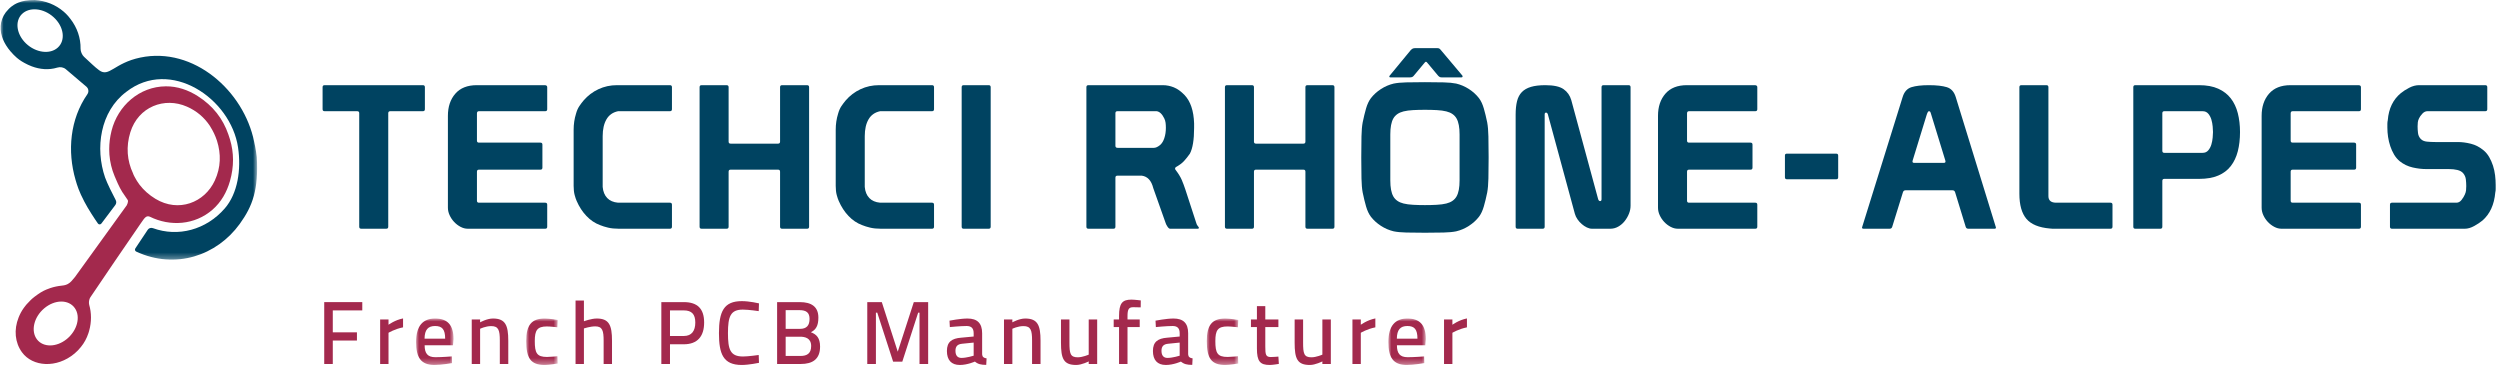
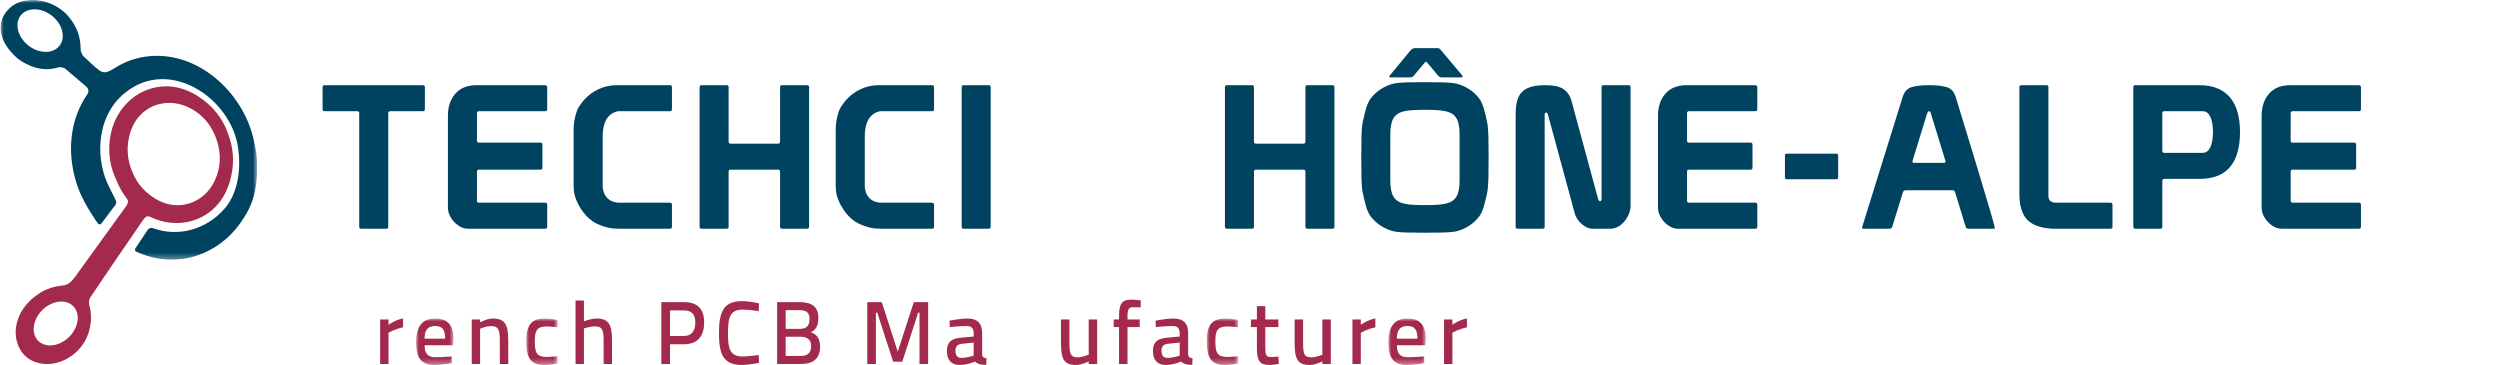
<svg xmlns="http://www.w3.org/2000/svg" xmlns:xlink="http://www.w3.org/1999/xlink" width="411px" height="60px" viewBox="0 0 411 60" version="1.1">
  <title>Group 86</title>
  <defs>
    <polygon id="path-1" points="0 0 42.171 0 42.171 42.682 0 42.682" />
    <polygon id="path-3" points="-9.40037135e-15 0 6.156 0 6.156 7.636 -9.40037135e-15 7.636" />
    <polygon id="path-5" points="0 4.70018567e-15 5.174 4.70018567e-15 5.174 7.636 0 7.636" />
    <polygon id="path-7" points="0 4.70018567e-15 5.174 4.70018567e-15 5.174 7.636 0 7.636" />
    <polygon id="path-9" points="0 0 6.156 0 6.156 7.636 0 7.636" />
  </defs>
  <g id="GRAFICA-1920" stroke="none" stroke-width="1" fill="none" fill-rule="evenodd">
    <g id="Home-page-Cistelaier-1920" transform="translate(-1131, -5958)">
      <g id="Group-6" transform="translate(219, 5866)">
        <g id="Group-8" transform="translate(103, 92)">
          <g id="Group-86" transform="translate(809.098, 0)">
            <path d="M35.22,29.675 C33.538,33.33 29.238,34.977 25.459,32.687 C24.417,32.056 23.538,31.275 22.837,30.361 C22.534,29.967 22.278,29.54 22.042,29.098 C21.981,28.98 21.922,28.862 21.865,28.745 C21.83,28.673 21.811,28.594 21.778,28.521 C21.779,28.521 21.78,28.521 21.78,28.521 C21.276,27.453 20.988,26.35 20.908,25.229 C20.828,24.08 20.967,22.913 21.328,21.75 C22.637,17.53 26.946,15.909 30.631,17.53 C32.253,18.241 33.482,19.312 34.395,20.676 C34.441,20.747 34.482,20.825 34.527,20.898 C34.734,21.225 34.917,21.571 35.091,21.93 C35.263,22.303 35.425,22.683 35.552,23.08 C35.559,23.101 35.567,23.121 35.574,23.139 C36.26,25.335 36.217,27.512 35.22,29.675 M10.86,55.755 C9.167,57.119 6.998,57.136 5.977,55.793 C4.939,54.428 5.452,52.147 7.165,50.696 C8.91,49.219 11.186,49.199 12.204,50.653 C13.205,52.083 12.583,54.367 10.86,55.755 M37.716,22.938 C37.692,22.847 37.657,22.761 37.631,22.671 C37.569,22.476 37.514,22.282 37.44,22.089 C36.553,19.522 34.932,17.4 32.41,15.797 C30.833,14.796 29.068,14.177 27.158,14.192 C22.817,14.225 19.268,17.384 18.236,21.512 C17.975,22.557 17.854,23.566 17.856,24.545 C17.858,24.802 17.867,25.056 17.884,25.309 C17.887,25.345 17.887,25.382 17.889,25.417 C17.987,26.644 18.265,27.819 18.741,28.952 C18.736,28.956 18.936,29.406 18.952,29.444 C19.363,30.422 19.812,31.372 20.453,32.224 C20.476,32.253 20.732,32.624 20.895,32.874 C21.068,33.138 20.742,33.748 20.742,33.748 C20.742,33.748 15.133,41.511 12.227,45.541 C12.121,45.688 11.766,46.094 11.647,46.221 C11.343,46.545 10.918,46.879 10.126,46.949 C9.95,46.965 9.785,46.991 9.617,47.016 C9.586,47.02 9.556,47.024 9.525,47.028 C9.405,47.047 9.287,47.069 9.171,47.094 C9.037,47.12 8.905,47.149 8.771,47.182 C8.693,47.202 8.62,47.224 8.546,47.245 C8.418,47.282 8.29,47.319 8.161,47.363 C8.005,47.417 7.858,47.473 7.716,47.531 C7.681,47.544 7.649,47.555 7.616,47.569 C7.579,47.584 7.538,47.598 7.503,47.613 C7.403,47.657 7.305,47.7 7.209,47.747 C7.156,47.772 7.102,47.797 7.05,47.823 C6.723,47.989 6.416,48.185 6.12,48.392 C5.937,48.515 5.759,48.644 5.584,48.783 C5.515,48.834 5.398,48.925 5.248,49.056 C5.226,49.075 5.201,49.092 5.179,49.112 C5.128,49.157 5.084,49.205 5.035,49.25 C4.993,49.289 4.95,49.329 4.905,49.374 C4.703,49.567 4.513,49.766 4.337,49.969 C4.293,50.018 4.247,50.067 4.204,50.117 C4.177,50.151 4.151,50.185 4.124,50.219 C3.694,50.743 3.376,51.263 3.142,51.772 C3.108,51.844 3.08,51.914 3.048,51.985 C3.019,52.054 2.988,52.123 2.962,52.192 C2.156,54.201 2.357,56.32 3.51,57.906 C5.26,60.314 9.225,60.589 12.163,58.116 C12.555,57.787 12.899,57.427 13.201,57.047 C13.758,56.37 14.154,55.614 14.42,54.826 C14.442,54.765 14.46,54.704 14.48,54.642 C14.508,54.555 14.534,54.465 14.558,54.376 C14.971,52.917 14.946,51.405 14.565,50.111 C14.545,50.021 14.529,49.93 14.525,49.829 C14.514,49.493 14.594,49.121 14.755,48.879 C17.498,44.796 20.271,40.755 23.065,36.688 C23.721,35.734 23.956,35.406 24.539,35.627 C27.87,37.277 31.933,37.008 34.834,34.476 C36.275,33.218 37.185,31.585 37.701,29.79 C38.396,27.369 38.361,25.096 37.716,22.938" id="Fill-1" fill="#A3294D" />
            <path d="M63.73,37.274 C63.73,37.494 63.62,37.602 63.402,37.602 L59.288,37.602 C59.068,37.602 58.958,37.494 58.958,37.274 L58.958,18.611 C58.958,18.391 58.847,18.282 58.628,18.282 L53.263,18.282 C53.045,18.282 52.935,18.172 52.935,17.953 L52.935,14.331 C52.935,14.113 53.045,14.003 53.263,14.003 L69.426,14.003 C69.645,14.003 69.754,14.113 69.754,14.331 L69.754,17.953 C69.754,18.172 69.645,18.282 69.426,18.282 L64.058,18.282 C63.84,18.282 63.73,18.391 63.73,18.611 L63.73,37.274 Z" id="Fill-3" fill="#004361" />
            <path d="M73.538,19.039 C73.538,17.546 73.945,16.334 74.757,15.402 C75.568,14.469 76.743,14.003 78.279,14.003 L89.437,14.003 C89.721,14.003 89.864,14.113 89.864,14.331 L89.864,17.952 C89.864,18.172 89.756,18.282 89.536,18.282 L78.641,18.282 C78.422,18.282 78.312,18.404 78.312,18.644 L78.312,23.12 C78.312,23.34 78.422,23.449 78.641,23.449 L88.745,23.449 C88.964,23.449 89.074,23.561 89.074,23.779 L89.074,27.564 C89.074,27.783 88.964,27.893 88.745,27.893 L78.641,27.893 C78.422,27.893 78.312,28.003 78.312,28.223 L78.312,32.995 C78.312,33.214 78.422,33.324 78.641,33.324 L89.536,33.324 C89.756,33.324 89.864,33.435 89.864,33.654 L89.864,37.275 C89.864,37.493 89.756,37.603 89.536,37.603 L76.797,37.603 C76.403,37.603 76.007,37.499 75.612,37.29 C75.217,37.081 74.867,36.813 74.559,36.483 C74.252,36.155 74.004,35.788 73.819,35.381 C73.632,34.977 73.538,34.564 73.538,34.147 L73.538,19.039 Z" id="Fill-5" fill="#004361" />
            <path d="M94.208,21.343 C94.208,20.399 94.341,19.512 94.604,18.677 C94.736,18.194 94.918,17.783 95.148,17.442 C95.377,17.102 95.612,16.79 95.856,16.504 C96.534,15.715 97.347,15.101 98.291,14.662 C99.234,14.222 100.243,14.003 101.319,14.003 L110.041,14.003 C110.26,14.003 110.371,14.114 110.371,14.332 L110.371,17.953 C110.371,18.171 110.26,18.281 110.041,18.281 L101.517,18.281 C100.661,18.457 100.023,18.902 99.608,19.615 C99.191,20.328 98.982,21.255 98.982,22.396 L98.982,30.724 C99.048,31.491 99.294,32.101 99.723,32.551 C100.151,33.001 100.748,33.257 101.517,33.324 L110.041,33.324 C110.26,33.324 110.371,33.435 110.371,33.654 L110.371,37.274 C110.371,37.494 110.26,37.603 110.041,37.603 L101.614,37.603 C100.957,37.603 100.376,37.543 99.869,37.422 C99.365,37.302 98.926,37.164 98.553,37.009 C97.72,36.703 96.975,36.205 96.316,35.512 C95.658,34.821 95.12,33.994 94.702,33.029 C94.592,32.788 94.484,32.462 94.374,32.056 C94.264,31.65 94.208,31.151 94.208,30.559 L94.208,21.343 Z" id="Fill-7" fill="#004361" />
            <path d="M114.914,14.332 C114.914,14.113 115.023,14.004 115.242,14.004 L119.356,14.004 C119.576,14.004 119.686,14.113 119.686,14.332 L119.686,23.286 C119.686,23.504 119.795,23.614 120.014,23.614 L127.817,23.614 C128.035,23.614 128.145,23.504 128.145,23.286 L128.145,14.332 C128.145,14.113 128.254,14.004 128.474,14.004 L132.589,14.004 C132.807,14.004 132.917,14.113 132.917,14.332 L132.917,37.275 C132.917,37.493 132.807,37.603 132.589,37.603 L128.474,37.603 C128.254,37.603 128.145,37.493 128.145,37.275 L128.145,28.222 C128.145,28.003 128.035,27.892 127.817,27.892 L120.014,27.892 C119.795,27.892 119.686,28.003 119.686,28.222 L119.686,37.275 C119.686,37.493 119.576,37.603 119.356,37.603 L115.242,37.603 C115.023,37.603 114.914,37.493 114.914,37.275 L114.914,14.332 Z" id="Fill-9" fill="#004361" />
            <path d="M137.294,21.343 C137.294,20.399 137.427,19.512 137.69,18.677 C137.822,18.194 138.003,17.783 138.234,17.442 C138.464,17.102 138.698,16.79 138.941,16.504 C139.62,15.715 140.432,15.101 141.377,14.662 C142.32,14.222 143.328,14.003 144.405,14.003 L153.126,14.003 C153.346,14.003 153.457,14.114 153.457,14.332 L153.457,17.953 C153.457,18.171 153.346,18.281 153.126,18.281 L144.602,18.281 C143.747,18.457 143.109,18.902 142.693,19.615 C142.277,20.328 142.068,21.255 142.068,22.396 L142.068,30.724 C142.134,31.491 142.38,32.101 142.809,32.551 C143.237,33.001 143.834,33.257 144.602,33.324 L153.126,33.324 C153.346,33.324 153.457,33.435 153.457,33.654 L153.457,37.274 C153.457,37.494 153.346,37.603 153.126,37.603 L144.7,37.603 C144.043,37.603 143.462,37.543 142.955,37.422 C142.451,37.302 142.012,37.164 141.639,37.009 C140.806,36.703 140.061,36.205 139.402,35.512 C138.744,34.821 138.206,33.994 137.788,33.029 C137.678,32.788 137.57,32.462 137.46,32.056 C137.35,31.65 137.294,31.151 137.294,30.559 L137.294,21.343 Z" id="Fill-11" fill="#004361" />
            <path d="M158.328,14.003 L162.443,14.003 C162.662,14.003 162.771,14.113 162.771,14.331 L162.771,37.274 C162.771,37.494 162.662,37.604 162.443,37.604 L158.328,37.604 C158.108,37.604 158,37.494 158,37.274 L158,14.331 C158,14.113 158.108,14.003 158.328,14.003" id="Fill-13" fill="#004361" />
-             <path d="M183.605,18.282 C183.385,18.282 183.277,18.391 183.277,18.611 L183.277,23.976 C183.277,24.195 183.397,24.305 183.638,24.305 L189.597,24.305 C189.904,24.305 190.242,24.152 190.617,23.845 C190.924,23.582 191.16,23.198 191.323,22.692 C191.489,22.188 191.571,21.629 191.571,21.014 C191.571,20.707 191.555,20.428 191.522,20.175 C191.489,19.922 191.417,19.687 191.307,19.467 C190.957,18.742 190.539,18.348 190.057,18.282 L183.605,18.282 Z M178.833,14.003 L191.077,14.003 C191.692,14.003 192.296,14.124 192.887,14.364 C193.481,14.606 194.062,15.023 194.632,15.616 C195.619,16.648 196.147,18.205 196.213,20.29 L196.213,21.047 C196.213,22.977 195.981,24.382 195.521,25.26 C195.213,25.698 194.897,26.099 194.566,26.462 C194.238,26.823 193.787,27.158 193.218,27.466 C193.195,27.487 193.167,27.52 193.134,27.564 C193.101,27.607 193.085,27.663 193.085,27.728 C193.085,27.773 193.096,27.816 193.118,27.86 C193.623,28.519 193.978,29.094 194.187,29.588 C194.396,30.083 194.588,30.592 194.763,31.119 L196.575,36.682 C196.618,36.858 196.701,37.015 196.82,37.159 C196.942,37.302 197.001,37.393 197.001,37.438 C197.001,37.55 196.935,37.603 196.804,37.603 L192.261,37.603 C192.13,37.603 191.987,37.487 191.834,37.257 C191.68,37.027 191.582,36.834 191.539,36.682 L189.497,30.921 C189.191,29.692 188.563,29.012 187.621,28.88 L183.605,28.88 C183.385,28.88 183.277,28.991 183.277,29.21 L183.277,37.274 C183.277,37.494 183.167,37.603 182.947,37.603 L178.833,37.603 C178.613,37.603 178.505,37.494 178.505,37.274 L178.505,14.331 C178.505,14.113 178.613,14.003 178.833,14.003 L178.833,14.003 Z" id="Fill-15" fill="#004361" />
            <path d="M201.281,14.332 C201.281,14.113 201.391,14.004 201.609,14.004 L205.724,14.004 C205.943,14.004 206.053,14.113 206.053,14.332 L206.053,23.286 C206.053,23.504 206.163,23.614 206.381,23.614 L214.184,23.614 C214.402,23.614 214.512,23.504 214.512,23.286 L214.512,14.332 C214.512,14.113 214.622,14.004 214.842,14.004 L218.956,14.004 C219.174,14.004 219.284,14.113 219.284,14.332 L219.284,37.275 C219.284,37.493 219.174,37.603 218.956,37.603 L214.842,37.603 C214.622,37.603 214.512,37.493 214.512,37.275 L214.512,28.222 C214.512,28.003 214.402,27.892 214.184,27.892 L206.381,27.892 C206.163,27.892 206.053,28.003 206.053,28.222 L206.053,37.275 C206.053,37.493 205.943,37.603 205.724,37.603 L201.609,37.603 C201.391,37.603 201.281,37.493 201.281,37.275 L201.281,14.332 Z" id="Fill-17" fill="#004361" />
            <path d="M232.221,18.101 C231.606,18.134 231.079,18.205 230.64,18.315 C229.852,18.512 229.292,18.902 228.961,19.483 C228.633,20.065 228.469,20.937 228.469,22.1 L228.469,29.671 C228.469,30.834 228.633,31.706 228.961,32.288 C229.292,32.869 229.852,33.258 230.64,33.455 C231.079,33.566 231.606,33.636 232.221,33.669 C232.835,33.703 233.482,33.72 234.163,33.72 C234.842,33.72 235.49,33.703 236.104,33.669 C236.718,33.636 237.246,33.566 237.684,33.455 C238.475,33.258 239.034,32.869 239.362,32.288 C239.693,31.706 239.856,30.834 239.856,29.671 L239.856,22.1 C239.856,20.937 239.693,20.065 239.362,19.483 C239.034,18.902 238.475,18.512 237.684,18.315 C237.246,18.205 236.718,18.134 236.104,18.101 C235.49,18.067 234.842,18.052 234.163,18.052 C233.482,18.052 232.835,18.067 232.221,18.101 L232.221,18.101 Z M236.764,8.21 C236.674,8.1 236.592,8.023 236.517,7.98 C236.439,7.936 236.335,7.914 236.204,7.914 L232.549,7.914 C232.374,7.914 232.237,7.941 232.138,7.996 C232.04,8.05 231.935,8.133 231.825,8.243 L228.403,12.391 C228.335,12.455 228.304,12.522 228.304,12.588 C228.304,12.675 228.358,12.72 228.469,12.72 L231.728,12.72 C231.991,12.72 232.188,12.631 232.319,12.455 L233.966,10.481 C234.031,10.393 234.097,10.316 234.163,10.25 C234.228,10.184 234.282,10.152 234.328,10.152 C234.371,10.152 234.426,10.184 234.491,10.25 C234.557,10.316 234.624,10.393 234.688,10.481 L236.367,12.488 C236.433,12.555 236.505,12.61 236.583,12.654 C236.658,12.697 236.764,12.72 236.895,12.72 L240.154,12.72 C240.285,12.72 240.351,12.664 240.351,12.555 C240.351,12.488 240.328,12.434 240.285,12.391 L236.764,8.21 Z M223.696,25.787 C223.696,24.492 223.706,23.373 223.729,22.429 C223.75,21.486 223.815,20.717 223.926,20.125 C224.102,19.269 224.288,18.501 224.485,17.821 C224.683,17.141 224.946,16.582 225.275,16.143 C225.715,15.572 226.262,15.072 226.921,14.645 C227.579,14.218 228.282,13.915 229.029,13.739 C229.554,13.63 230.246,13.564 231.102,13.542 C231.958,13.52 232.978,13.508 234.163,13.508 C235.347,13.508 236.367,13.52 237.223,13.542 C238.08,13.564 238.771,13.63 239.298,13.739 C240.044,13.915 240.746,14.218 241.404,14.645 C242.063,15.072 242.61,15.572 243.05,16.143 C243.379,16.582 243.642,17.141 243.839,17.821 C244.037,18.501 244.224,19.269 244.399,20.125 C244.509,20.717 244.575,21.486 244.596,22.429 C244.619,23.373 244.631,24.492 244.631,25.787 L244.631,25.984 C244.631,27.279 244.619,28.399 244.596,29.342 C244.575,30.285 244.509,31.053 244.399,31.645 C244.224,32.501 244.037,33.27 243.839,33.949 C243.642,34.63 243.379,35.19 243.05,35.627 C242.61,36.199 242.063,36.698 241.404,37.125 C240.746,37.554 240.044,37.854 239.298,38.031 C238.771,38.141 238.08,38.206 237.223,38.228 C236.367,38.251 235.347,38.262 234.163,38.262 C232.978,38.262 231.958,38.251 231.102,38.228 C230.246,38.206 229.554,38.141 229.029,38.031 C228.282,37.854 227.579,37.554 226.921,37.125 C226.262,36.698 225.715,36.199 225.275,35.627 C224.946,35.19 224.683,34.63 224.485,33.949 C224.288,33.27 224.102,32.501 223.926,31.645 C223.815,31.053 223.75,30.285 223.729,29.342 C223.706,28.399 223.696,27.279 223.696,25.984 L223.696,25.787 Z" id="Fill-19" fill="#004361" />
            <path d="M249.073,18.841 C249.073,17.985 249.151,17.251 249.303,16.636 C249.457,16.022 249.72,15.522 250.093,15.138 C250.467,14.755 250.965,14.469 251.592,14.282 C252.218,14.097 253.001,14.003 253.944,14.003 C255.327,14.003 256.332,14.221 256.957,14.661 C257.582,15.1 258.004,15.703 258.224,16.472 L262.635,32.731 C262.701,32.951 262.81,33.061 262.963,33.061 C263.117,33.061 263.195,32.951 263.195,32.731 L263.195,14.331 C263.195,14.113 263.304,14.003 263.523,14.003 L267.637,14.003 C267.857,14.003 267.967,14.113 267.967,14.331 L267.967,33.817 C267.967,34.257 267.879,34.696 267.703,35.134 C267.527,35.573 267.292,35.979 266.996,36.352 C266.699,36.725 266.347,37.027 265.942,37.257 C265.536,37.487 265.102,37.603 264.642,37.603 L261.614,37.603 C261.35,37.603 261.071,37.531 260.775,37.39 C260.478,37.247 260.199,37.06 259.935,36.83 C259.671,36.6 259.441,36.342 259.244,36.056 C259.047,35.77 258.903,35.474 258.815,35.167 L254.373,18.808 C254.307,18.611 254.208,18.513 254.075,18.513 C253.922,18.513 253.846,18.611 253.846,18.808 L253.846,37.274 C253.846,37.494 253.735,37.603 253.516,37.603 L249.401,37.603 C249.183,37.603 249.073,37.494 249.073,37.274 L249.073,18.841 Z" id="Fill-21" fill="#004361" />
            <path d="M272.477,19.039 C272.477,17.546 272.883,16.334 273.695,15.402 C274.506,14.469 275.681,14.003 277.217,14.003 L288.375,14.003 C288.66,14.003 288.802,14.113 288.802,14.331 L288.802,17.952 C288.802,18.172 288.694,18.282 288.474,18.282 L277.58,18.282 C277.36,18.282 277.25,18.404 277.25,18.644 L277.25,23.12 C277.25,23.34 277.36,23.449 277.58,23.449 L287.683,23.449 C287.903,23.449 288.013,23.561 288.013,23.779 L288.013,27.564 C288.013,27.783 287.903,27.893 287.683,27.893 L277.58,27.893 C277.36,27.893 277.25,28.003 277.25,28.223 L277.25,32.995 C277.25,33.214 277.36,33.324 277.58,33.324 L288.474,33.324 C288.694,33.324 288.802,33.435 288.802,33.654 L288.802,37.275 C288.802,37.493 288.694,37.603 288.474,37.603 L275.735,37.603 C275.341,37.603 274.945,37.499 274.55,37.29 C274.156,37.081 273.805,36.813 273.497,36.483 C273.19,36.155 272.942,35.788 272.757,35.381 C272.571,34.977 272.477,34.564 272.477,34.147 L272.477,19.039 Z" id="Fill-23" fill="#004361" />
            <path d="M293.345,25.556 C293.345,25.358 293.455,25.26 293.673,25.26 L301.771,25.26 C301.991,25.26 302.1,25.37 302.1,25.589 L302.1,29.144 C302.1,29.363 301.991,29.472 301.771,29.472 L293.673,29.472 C293.455,29.472 293.345,29.363 293.345,29.144 L293.345,25.556 Z" id="Fill-25" fill="#004361" />
-             <path d="M317.407,18.874 C317.34,18.633 317.285,18.473 317.241,18.396 C317.197,18.32 317.121,18.281 317.011,18.281 C316.901,18.281 316.781,18.479 316.65,18.874 L314.345,26.379 C314.345,26.423 314.34,26.456 314.328,26.477 C314.317,26.5 314.312,26.522 314.312,26.543 C314.312,26.697 314.399,26.774 314.575,26.774 L319.48,26.774 C319.656,26.774 319.743,26.697 319.743,26.543 C319.743,26.522 319.736,26.5 319.727,26.477 C319.715,26.456 319.711,26.423 319.711,26.379 L317.407,18.874 Z M312.699,15.945 C312.961,15.089 313.445,14.552 314.148,14.331 C314.849,14.113 315.803,14.003 317.011,14.003 C318.262,14.003 319.243,14.113 319.957,14.331 C320.67,14.552 321.158,15.089 321.422,15.945 L328.037,37.405 C328.037,37.537 327.961,37.604 327.808,37.604 L323.495,37.604 C323.275,37.604 323.134,37.503 323.068,37.306 L321.324,31.613 C321.258,31.393 321.115,31.284 320.895,31.284 L313.161,31.284 C312.94,31.284 312.799,31.404 312.732,31.645 L310.987,37.274 C310.923,37.494 310.78,37.604 310.56,37.604 L306.28,37.604 C306.106,37.604 306.017,37.537 306.017,37.405 L312.699,15.945 Z" id="Fill-27" fill="#004361" />
+             <path d="M317.407,18.874 C317.34,18.633 317.285,18.473 317.241,18.396 C317.197,18.32 317.121,18.281 317.011,18.281 C316.901,18.281 316.781,18.479 316.65,18.874 L314.345,26.379 C314.345,26.423 314.34,26.456 314.328,26.477 C314.317,26.5 314.312,26.522 314.312,26.543 C314.312,26.697 314.399,26.774 314.575,26.774 L319.48,26.774 C319.656,26.774 319.743,26.697 319.743,26.543 C319.743,26.522 319.736,26.5 319.727,26.477 C319.715,26.456 319.711,26.423 319.711,26.379 L317.407,18.874 Z M312.699,15.945 C312.961,15.089 313.445,14.552 314.148,14.331 C314.849,14.113 315.803,14.003 317.011,14.003 C318.262,14.003 319.243,14.113 319.957,14.331 C320.67,14.552 321.158,15.089 321.422,15.945 C328.037,37.537 327.961,37.604 327.808,37.604 L323.495,37.604 C323.275,37.604 323.134,37.503 323.068,37.306 L321.324,31.613 C321.258,31.393 321.115,31.284 320.895,31.284 L313.161,31.284 C312.94,31.284 312.799,31.404 312.732,31.645 L310.987,37.274 C310.923,37.494 310.78,37.604 310.56,37.604 L306.28,37.604 C306.106,37.604 306.017,37.537 306.017,37.405 L312.699,15.945 Z" id="Fill-27" fill="#004361" />
            <path d="M347.195,33.654 L347.195,37.275 C347.195,37.493 347.084,37.603 346.864,37.603 L337.814,37.603 L337.319,37.603 C337.167,37.603 337.035,37.592 336.925,37.57 C335.103,37.418 333.809,36.884 333.042,35.974 C332.273,35.064 331.888,33.685 331.888,31.844 L331.888,14.331 C331.888,14.113 331.998,14.003 332.218,14.003 L336.332,14.003 C336.552,14.003 336.661,14.113 336.661,14.331 L336.661,32.238 C336.661,32.963 337.09,33.323 337.945,33.323 L346.864,33.323 C347.084,33.323 347.195,33.434 347.195,33.654" id="Fill-29" fill="#004361" />
            <path d="M355.717,18.282 C355.498,18.282 355.389,18.391 355.389,18.611 L355.389,24.799 C355.389,25.018 355.498,25.128 355.717,25.128 L362.004,25.128 C362.4,25.128 362.713,24.992 362.942,24.717 C363.174,24.443 363.343,24.12 363.454,23.746 C363.564,23.373 363.634,22.994 363.667,22.61 C363.7,22.227 363.718,21.925 363.718,21.706 C363.718,21.486 363.7,21.184 363.667,20.799 C363.634,20.416 363.564,20.037 363.454,19.664 C363.343,19.291 363.174,18.968 362.942,18.693 C362.713,18.419 362.4,18.282 362.004,18.282 L355.717,18.282 Z M350.617,14.331 C350.617,14.113 350.726,14.003 350.945,14.003 L361.445,14.003 C362.674,14.003 363.718,14.195 364.574,14.579 C365.428,14.962 366.119,15.495 366.647,16.175 C367.172,16.855 367.557,17.668 367.798,18.611 C368.038,19.554 368.16,20.586 368.16,21.706 C368.16,22.868 368.038,23.922 367.798,24.865 C367.557,25.808 367.172,26.62 366.647,27.3 C366.119,27.98 365.428,28.502 364.574,28.864 C363.718,29.225 362.674,29.407 361.445,29.407 L355.717,29.407 C355.498,29.407 355.389,29.518 355.389,29.736 L355.389,37.274 C355.389,37.494 355.28,37.603 355.06,37.603 L350.945,37.603 C350.726,37.603 350.617,37.494 350.617,37.274 L350.617,14.694 L350.617,14.331 Z" id="Fill-31" fill="#004361" />
            <path d="M371.715,19.039 C371.715,17.546 372.121,16.334 372.933,15.402 C373.744,14.469 374.919,14.003 376.455,14.003 L387.613,14.003 C387.898,14.003 388.041,14.113 388.041,14.331 L388.041,17.952 C388.041,18.172 387.932,18.282 387.712,18.282 L376.818,18.282 C376.598,18.282 376.488,18.404 376.488,18.644 L376.488,23.12 C376.488,23.34 376.598,23.449 376.818,23.449 L386.921,23.449 C387.141,23.449 387.251,23.561 387.251,23.779 L387.251,27.564 C387.251,27.783 387.141,27.893 386.921,27.893 L376.818,27.893 C376.598,27.893 376.488,28.003 376.488,28.223 L376.488,32.995 C376.488,33.214 376.598,33.324 376.818,33.324 L387.712,33.324 C387.932,33.324 388.041,33.435 388.041,33.654 L388.041,37.275 C388.041,37.493 387.932,37.603 387.712,37.603 L374.973,37.603 C374.579,37.603 374.184,37.499 373.788,37.29 C373.394,37.081 373.043,36.813 372.735,36.483 C372.428,36.155 372.181,35.788 371.995,35.381 C371.809,34.977 371.715,34.564 371.715,34.147 L371.715,19.039 Z" id="Fill-33" fill="#004361" />
-             <path d="M398.738,27.794 C398.058,27.794 397.327,27.707 396.549,27.531 C395.77,27.356 395.062,27.015 394.426,26.511 C394.053,26.204 393.741,25.836 393.488,25.409 C393.235,24.98 393.028,24.52 392.862,24.025 C392.697,23.533 392.578,23.027 392.5,22.511 C392.424,21.995 392.385,21.486 392.385,20.981 L392.385,20.356 C392.385,20.158 392.407,19.961 392.452,19.764 C392.604,17.853 393.319,16.373 394.591,15.32 C394.963,15.013 395.424,14.716 395.973,14.431 C396.522,14.146 397.059,14.003 397.587,14.003 L408.481,14.003 C408.701,14.003 408.811,14.113 408.811,14.331 L408.811,17.952 C408.811,18.172 408.701,18.282 408.481,18.282 L398.968,18.282 C398.662,18.282 398.382,18.419 398.13,18.693 C397.878,18.967 397.696,19.225 397.587,19.467 C397.477,19.687 397.411,19.905 397.39,20.125 C397.367,20.344 397.355,20.564 397.355,20.784 C397.355,21.134 397.378,21.497 397.421,21.87 C397.465,22.243 397.618,22.572 397.883,22.857 C398.124,23.099 398.459,23.242 398.887,23.285 C399.314,23.329 399.781,23.351 400.286,23.351 L403.971,23.351 C404.653,23.351 405.364,23.444 406.112,23.631 C406.857,23.817 407.547,24.173 408.185,24.7 C408.558,25.008 408.87,25.381 409.123,25.819 C409.374,26.258 409.583,26.73 409.749,27.234 C409.913,27.74 410.028,28.266 410.094,28.814 C410.16,29.363 410.192,29.89 410.192,30.395 L410.192,31.086 C410.192,31.283 410.171,31.471 410.127,31.645 C409.951,33.642 409.249,35.179 408.02,36.253 C407.648,36.561 407.192,36.862 406.654,37.159 C406.116,37.456 405.607,37.603 405.124,37.603 L393.143,37.603 C392.923,37.603 392.813,37.493 392.813,37.275 L392.813,33.654 C392.813,33.434 392.923,33.324 393.143,33.324 L403.743,33.324 C404.071,33.324 404.355,33.165 404.597,32.848 C404.838,32.529 405.013,32.238 405.124,31.975 C405.234,31.734 405.3,31.502 405.321,31.283 C405.343,31.064 405.355,30.834 405.355,30.592 C405.355,30.242 405.331,29.874 405.288,29.49 C405.244,29.106 405.091,28.76 404.827,28.453 C404.608,28.211 404.296,28.041 403.889,27.942 C403.483,27.844 403.006,27.794 402.458,27.794 L398.738,27.794 Z" id="Fill-35" fill="#004361" />
            <g id="Group-39">
              <mask id="mask-2" fill="white">
                <use xlink:href="#path-1" />
              </mask>
              <g id="Clip-38" />
              <path d="M9.411,7.817 C8.124,8.995 5.78,8.676 4.179,7.148 C2.607,5.645 2.31,3.498 3.507,2.311 C4.727,1.104 7.055,1.316 8.717,2.827 C10.408,4.366 10.721,6.619 9.411,7.817 M42.117,25.81 C42.112,25.721 41.94,24.376 41.686,23.315 C40.003,14.956 31.76,7.627 22.976,9.462 C18.639,10.368 17.845,12.769 16.198,11.548 C15.439,10.987 14.828,10.351 13.714,9.337 C13.395,9.048 13.141,8.455 13.149,8.024 C13.184,6.227 12.565,4.522 11.516,3.155 C10.972,2.408 10.418,1.951 10.377,1.918 C9.024,0.755 7.394,0.128 5.625,-0 C4.449,-0.007 3.63,0.153 2.962,0.411 C1.881,0.827 1.323,1.499 1.29,1.53 C0.008,2.795 -0.278,4.494 0.254,6.088 C0.288,6.194 0.326,6.298 0.369,6.403 C0.393,6.464 0.419,6.523 0.444,6.584 C0.497,6.702 0.55,6.821 0.611,6.939 C0.654,7.025 0.705,7.111 0.754,7.195 C0.8,7.277 0.842,7.359 0.894,7.44 C1.111,7.792 1.361,8.131 1.64,8.456 C1.962,8.835 2.31,9.188 2.669,9.499 C3.173,9.935 3.75,10.278 4.35,10.568 C4.42,10.603 4.491,10.638 4.563,10.671 C4.756,10.757 4.945,10.844 5.143,10.914 C6.47,11.41 7.919,11.544 9.321,11.114 C9.81,10.965 10.343,11.056 10.733,11.385 C12.086,12.531 13.132,13.424 14.145,14.285 C14.375,14.481 14.593,15.01 14.271,15.483 C11.401,19.605 10.949,24.856 12.323,29.578 C12.593,30.501 12.885,31.466 13.765,33.144 C14.407,34.387 15.488,36.018 16.001,36.747 C16.137,36.94 16.423,36.943 16.566,36.752 L18.867,33.696 C19.039,33.458 19.061,33.144 18.922,32.885 C18.479,32.056 17.496,30.094 17.186,29.201 L17.184,29.201 C15.512,24.369 16.361,18.323 20.661,15.103 C27.892,9.459 37.837,16.149 39.038,24.241 C39.577,27.875 38.991,31.806 36.849,34.27 C33.793,37.786 29.173,39.016 25.042,37.509 C24.726,37.394 24.374,37.497 24.188,37.776 L22.148,40.844 C22.03,41.023 22.097,41.269 22.291,41.359 C28.759,44.366 35.567,41.994 39.311,36.817 C41.437,33.879 42.422,31.176 42.117,25.81" id="Fill-37" fill="#004361" mask="url(#mask-2)" />
            </g>
-             <polygon id="Fill-40" fill="#A3294D" points="53.205 49.667 59.462 49.667 59.462 51.03 54.612 51.03 54.612 54.636 58.583 54.636 58.583 55.984 54.612 55.984 54.612 59.84 53.205 59.84" />
            <path d="M62.398,52.525 L63.774,52.525 L63.774,53.39 C63.774,53.39 64.816,52.614 66.164,52.349 L66.164,53.815 C64.816,54.08 63.774,54.709 63.774,54.709 L63.774,59.84 L62.398,59.84 L62.398,52.525 Z" id="Fill-42" fill="#A3294D" />
            <g id="Group-46" transform="translate(68.306, 52.364)">
              <mask id="mask-4" fill="white">
                <use xlink:href="#path-3" />
              </mask>
              <g id="Clip-45" />
              <path d="M4.779,3.313 C4.779,1.789 4.294,1.232 3.122,1.232 C1.979,1.232 1.406,1.832 1.392,3.313 L4.779,3.313 Z M5.878,6.229 L5.907,7.329 C5.907,7.329 4.235,7.636 2.99,7.636 C0.791,7.622 -9.40037135e-15,6.406 -9.40037135e-15,3.87 C-9.40037135e-15,1.143 1.172,0 3.122,0 C5.144,0 6.156,1.041 6.156,3.386 L6.067,4.396 L1.406,4.396 C1.406,5.717 1.876,6.362 3.18,6.362 C4.309,6.362 5.878,6.229 5.878,6.229 L5.878,6.229 Z" id="Fill-44" fill="#A3294D" mask="url(#mask-4)" />
            </g>
            <path d="M77.456,59.839 L77.456,52.524 L78.832,52.524 L78.832,52.994 C78.832,52.994 79.947,52.364 80.943,52.364 C82.981,52.364 83.463,53.462 83.463,56.015 L83.463,59.839 L82.072,59.839 L82.072,55.985 C82.072,54.328 81.881,53.611 80.664,53.611 C79.726,53.611 78.832,54.05 78.832,54.05 L78.832,59.839 L77.456,59.839 Z" id="Fill-47" fill="#A3294D" />
            <g id="Group-51" transform="translate(86.413, 52.364)">
              <mask id="mask-6" fill="white">
                <use xlink:href="#path-5" />
              </mask>
              <g id="Clip-50" />
              <path d="M5.174,0.235 L5.116,1.437 C5.116,1.437 3.958,1.304 3.401,1.304 C1.803,1.304 1.408,1.934 1.408,3.708 C1.408,5.657 1.73,6.319 3.416,6.319 C3.973,6.319 5.131,6.2 5.131,6.2 L5.174,7.402 C5.174,7.402 3.752,7.636 3.035,7.636 C0.749,7.636 0,6.537 0,3.708 C0,1.056 0.88,4.70018567e-15 3.064,4.70018567e-15 C3.797,4.70018567e-15 5.174,0.235 5.174,0.235" id="Fill-49" fill="#A3294D" mask="url(#mask-6)" />
            </g>
            <path d="M94.523,59.839 L94.523,49.404 L95.899,49.404 L95.899,52.818 C95.899,52.818 97.087,52.364 98.01,52.364 C100.033,52.364 100.516,53.462 100.516,56.015 L100.516,59.839 L99.139,59.839 L99.139,56.029 C99.139,54.371 98.948,53.654 97.76,53.654 C96.956,53.654 95.899,53.992 95.899,53.992 L95.899,59.839 L94.523,59.839 Z" id="Fill-52" fill="#A3294D" />
            <path d="M112.319,55.237 C113.623,55.237 114.209,54.386 114.209,53.024 C114.209,51.662 113.623,51.03 112.319,51.03 L110.048,51.03 L110.048,55.237 L112.319,55.237 Z M110.048,56.6 L110.048,59.84 L108.626,59.84 L108.626,49.667 L112.319,49.667 C114.576,49.667 115.662,50.768 115.662,53.024 C115.662,55.281 114.576,56.6 112.319,56.6 L110.048,56.6 Z" id="Fill-54" fill="#A3294D" />
            <path d="M124.679,59.649 C124.679,59.649 123.008,60 121.85,60 C118.787,60 118.098,58.182 118.098,54.768 C118.098,51.207 118.903,49.506 121.85,49.506 C123.154,49.506 124.679,49.874 124.679,49.874 L124.634,51.148 C124.634,51.148 122.978,50.899 122.025,50.899 C120.004,50.899 119.579,52.012 119.579,54.768 C119.579,57.451 119.944,58.608 122.056,58.608 C122.92,58.608 124.634,58.359 124.634,58.359 L124.679,59.649 Z" id="Fill-56" fill="#A3294D" />
            <path d="M129.065,55.354 L129.065,58.52 L131.484,58.52 C132.582,58.52 133.257,58.11 133.257,56.879 C133.257,55.56 132.216,55.354 131.44,55.354 L129.065,55.354 Z M129.065,50.987 L129.065,54.065 L131.411,54.065 C132.524,54.065 132.993,53.492 132.993,52.423 C132.993,51.397 132.451,50.987 131.336,50.987 L129.065,50.987 Z M131.395,49.668 C133.287,49.668 134.443,50.415 134.443,52.204 C134.443,53.581 134.033,54.196 133.212,54.622 C134.121,54.96 134.723,55.546 134.723,56.981 C134.723,59.062 133.476,59.839 131.542,59.839 L127.658,59.839 L127.658,49.668 L131.395,49.668 Z" id="Fill-58" fill="#A3294D" />
            <polygon id="Fill-60" fill="#A3294D" points="142.481 49.667 144.871 49.667 147.493 57.817 150.132 49.667 152.491 49.667 152.491 59.84 151.07 59.84 151.07 51.398 150.849 51.398 148.24 59.457 146.732 59.457 144.122 51.398 143.903 51.398 143.903 59.84 142.481 59.84" />
            <path d="M158.081,56.512 C157.319,56.585 156.98,56.937 156.98,57.67 C156.98,58.403 157.289,58.842 157.965,58.842 C158.813,58.842 159.972,58.476 159.972,58.476 L159.972,56.321 L158.081,56.512 Z M161.365,58.257 C161.394,58.682 161.641,58.858 162.096,58.916 L162.038,59.985 C161.202,59.985 160.674,59.869 160.177,59.443 C160.177,59.443 158.946,60 157.7,60 C156.307,60 155.574,59.195 155.574,57.699 C155.574,56.204 156.38,55.633 157.918,55.516 L159.972,55.324 L159.972,54.782 C159.972,53.962 159.591,53.596 158.813,53.596 C157.802,53.596 156.057,53.771 156.057,53.771 L155.999,52.717 C155.999,52.717 157.773,52.365 158.961,52.365 C160.558,52.365 161.365,53.127 161.365,54.782 L161.365,58.257 Z" id="Fill-62" fill="#A3294D" />
-             <path d="M164.958,59.839 L164.958,52.524 L166.334,52.524 L166.334,52.994 C166.334,52.994 167.45,52.364 168.446,52.364 C170.483,52.364 170.966,53.462 170.966,56.015 L170.966,59.839 L169.574,59.839 L169.574,55.985 C169.574,54.328 169.384,53.611 168.167,53.611 C167.229,53.611 166.334,54.05 166.334,54.05 L166.334,59.839 L164.958,59.839 Z" id="Fill-64" fill="#A3294D" />
            <path d="M180.278,52.525 L180.278,59.84 L178.886,59.84 L178.886,59.414 C178.886,59.414 177.743,60 176.834,60 C174.752,60 174.327,58.975 174.327,56.337 L174.327,52.525 L175.719,52.525 L175.719,56.321 C175.719,58.109 175.853,58.741 177.083,58.741 C177.903,58.741 178.886,58.301 178.886,58.301 L178.886,52.525 L180.278,52.525 Z" id="Fill-66" fill="#A3294D" />
            <path d="M185.265,59.839 L183.873,59.839 L183.873,53.771 L182.993,53.771 L182.993,52.524 L183.873,52.524 L183.873,51.954 C183.873,49.844 184.414,49.257 185.909,49.257 C186.393,49.257 187.448,49.389 187.448,49.389 L187.433,50.532 C187.433,50.532 186.672,50.503 186.217,50.503 C185.484,50.503 185.265,50.826 185.265,51.969 L185.265,52.524 L187.272,52.524 L187.272,53.771 L185.265,53.771 L185.265,59.839 Z" id="Fill-68" fill="#A3294D" />
            <path d="M191.951,56.512 C191.188,56.585 190.85,56.937 190.85,57.67 C190.85,58.403 191.158,58.842 191.834,58.842 C192.682,58.842 193.841,58.476 193.841,58.476 L193.841,56.321 L191.951,56.512 Z M195.234,58.257 C195.263,58.682 195.511,58.858 195.966,58.916 L195.908,59.985 C195.071,59.985 194.544,59.869 194.046,59.443 C194.046,59.443 192.816,60 191.57,60 C190.176,60 189.443,59.195 189.443,57.699 C189.443,56.204 190.249,55.633 191.788,55.516 L193.841,55.324 L193.841,54.782 C193.841,53.962 193.46,53.596 192.682,53.596 C191.671,53.596 189.926,53.771 189.926,53.771 L189.868,52.717 C189.868,52.717 191.642,52.365 192.83,52.365 C194.427,52.365 195.234,53.127 195.234,54.782 L195.234,58.257 Z" id="Fill-70" fill="#A3294D" />
            <g id="Group-74" transform="translate(198.298, 52.364)">
              <mask id="mask-8" fill="white">
                <use xlink:href="#path-7" />
              </mask>
              <g id="Clip-73" />
              <path d="M5.174,0.235 L5.116,1.437 C5.116,1.437 3.958,1.304 3.401,1.304 C1.803,1.304 1.408,1.934 1.408,3.708 C1.408,5.657 1.73,6.319 3.416,6.319 C3.973,6.319 5.131,6.2 5.131,6.2 L5.174,7.402 C5.174,7.402 3.752,7.636 3.035,7.636 C0.749,7.636 0,6.537 0,3.708 C0,1.056 0.88,4.70018567e-15 3.064,4.70018567e-15 C3.798,4.70018567e-15 5.174,0.235 5.174,0.235" id="Fill-72" fill="#A3294D" mask="url(#mask-8)" />
            </g>
            <path d="M207.917,53.771 L207.917,56.966 C207.917,58.287 207.99,58.697 208.826,58.697 C209.236,58.697 210.071,58.623 210.071,58.623 L210.144,59.824 C210.144,59.824 209.162,60 208.649,60 C207.052,60 206.54,59.399 206.54,57.289 L206.54,53.771 L205.557,53.771 L205.557,52.525 L206.54,52.525 L206.54,50.328 L207.917,50.328 L207.917,52.525 L210.071,52.525 L210.071,53.771 L207.917,53.771 Z" id="Fill-75" fill="#A3294D" />
            <path d="M218.691,52.525 L218.691,59.84 L217.3,59.84 L217.3,59.414 C217.3,59.414 216.157,60 215.248,60 C213.165,60 212.741,58.975 212.741,56.337 L212.741,52.525 L214.132,52.525 L214.132,56.321 C214.132,58.109 214.266,58.741 215.496,58.741 C216.317,58.741 217.3,58.301 217.3,58.301 L217.3,52.525 L218.691,52.525 Z" id="Fill-77" fill="#A3294D" />
            <path d="M222.243,52.525 L223.619,52.525 L223.619,53.39 C223.619,53.39 224.662,52.614 226.01,52.349 L226.01,53.815 C224.662,54.08 223.619,54.709 223.619,54.709 L223.619,59.84 L222.243,59.84 L222.243,52.525 Z" id="Fill-79" fill="#A3294D" />
            <g id="Group-83" transform="translate(228.151, 52.364)">
              <mask id="mask-10" fill="white">
                <use xlink:href="#path-9" />
              </mask>
              <g id="Clip-82" />
              <path d="M4.779,3.313 C4.779,1.789 4.294,1.232 3.122,1.232 C1.979,1.232 1.406,1.832 1.392,3.313 L4.779,3.313 Z M5.878,6.229 L5.907,7.329 C5.907,7.329 4.235,7.636 2.99,7.636 C0.791,7.622 0,6.406 0,3.87 C0,1.143 1.172,0 3.122,0 C5.144,0 6.156,1.041 6.156,3.386 L6.067,4.396 L1.406,4.396 C1.406,5.717 1.876,6.362 3.18,6.362 C4.309,6.362 5.878,6.229 5.878,6.229 L5.878,6.229 Z" id="Fill-81" fill="#A3294D" mask="url(#mask-10)" />
            </g>
            <path d="M237.301,52.525 L238.677,52.525 L238.677,53.39 C238.677,53.39 239.72,52.614 241.068,52.349 L241.068,53.815 C239.72,54.08 238.677,54.709 238.677,54.709 L238.677,59.84 L237.301,59.84 L237.301,52.525 Z" id="Fill-84" fill="#A3294D" />
          </g>
        </g>
      </g>
    </g>
  </g>
</svg>